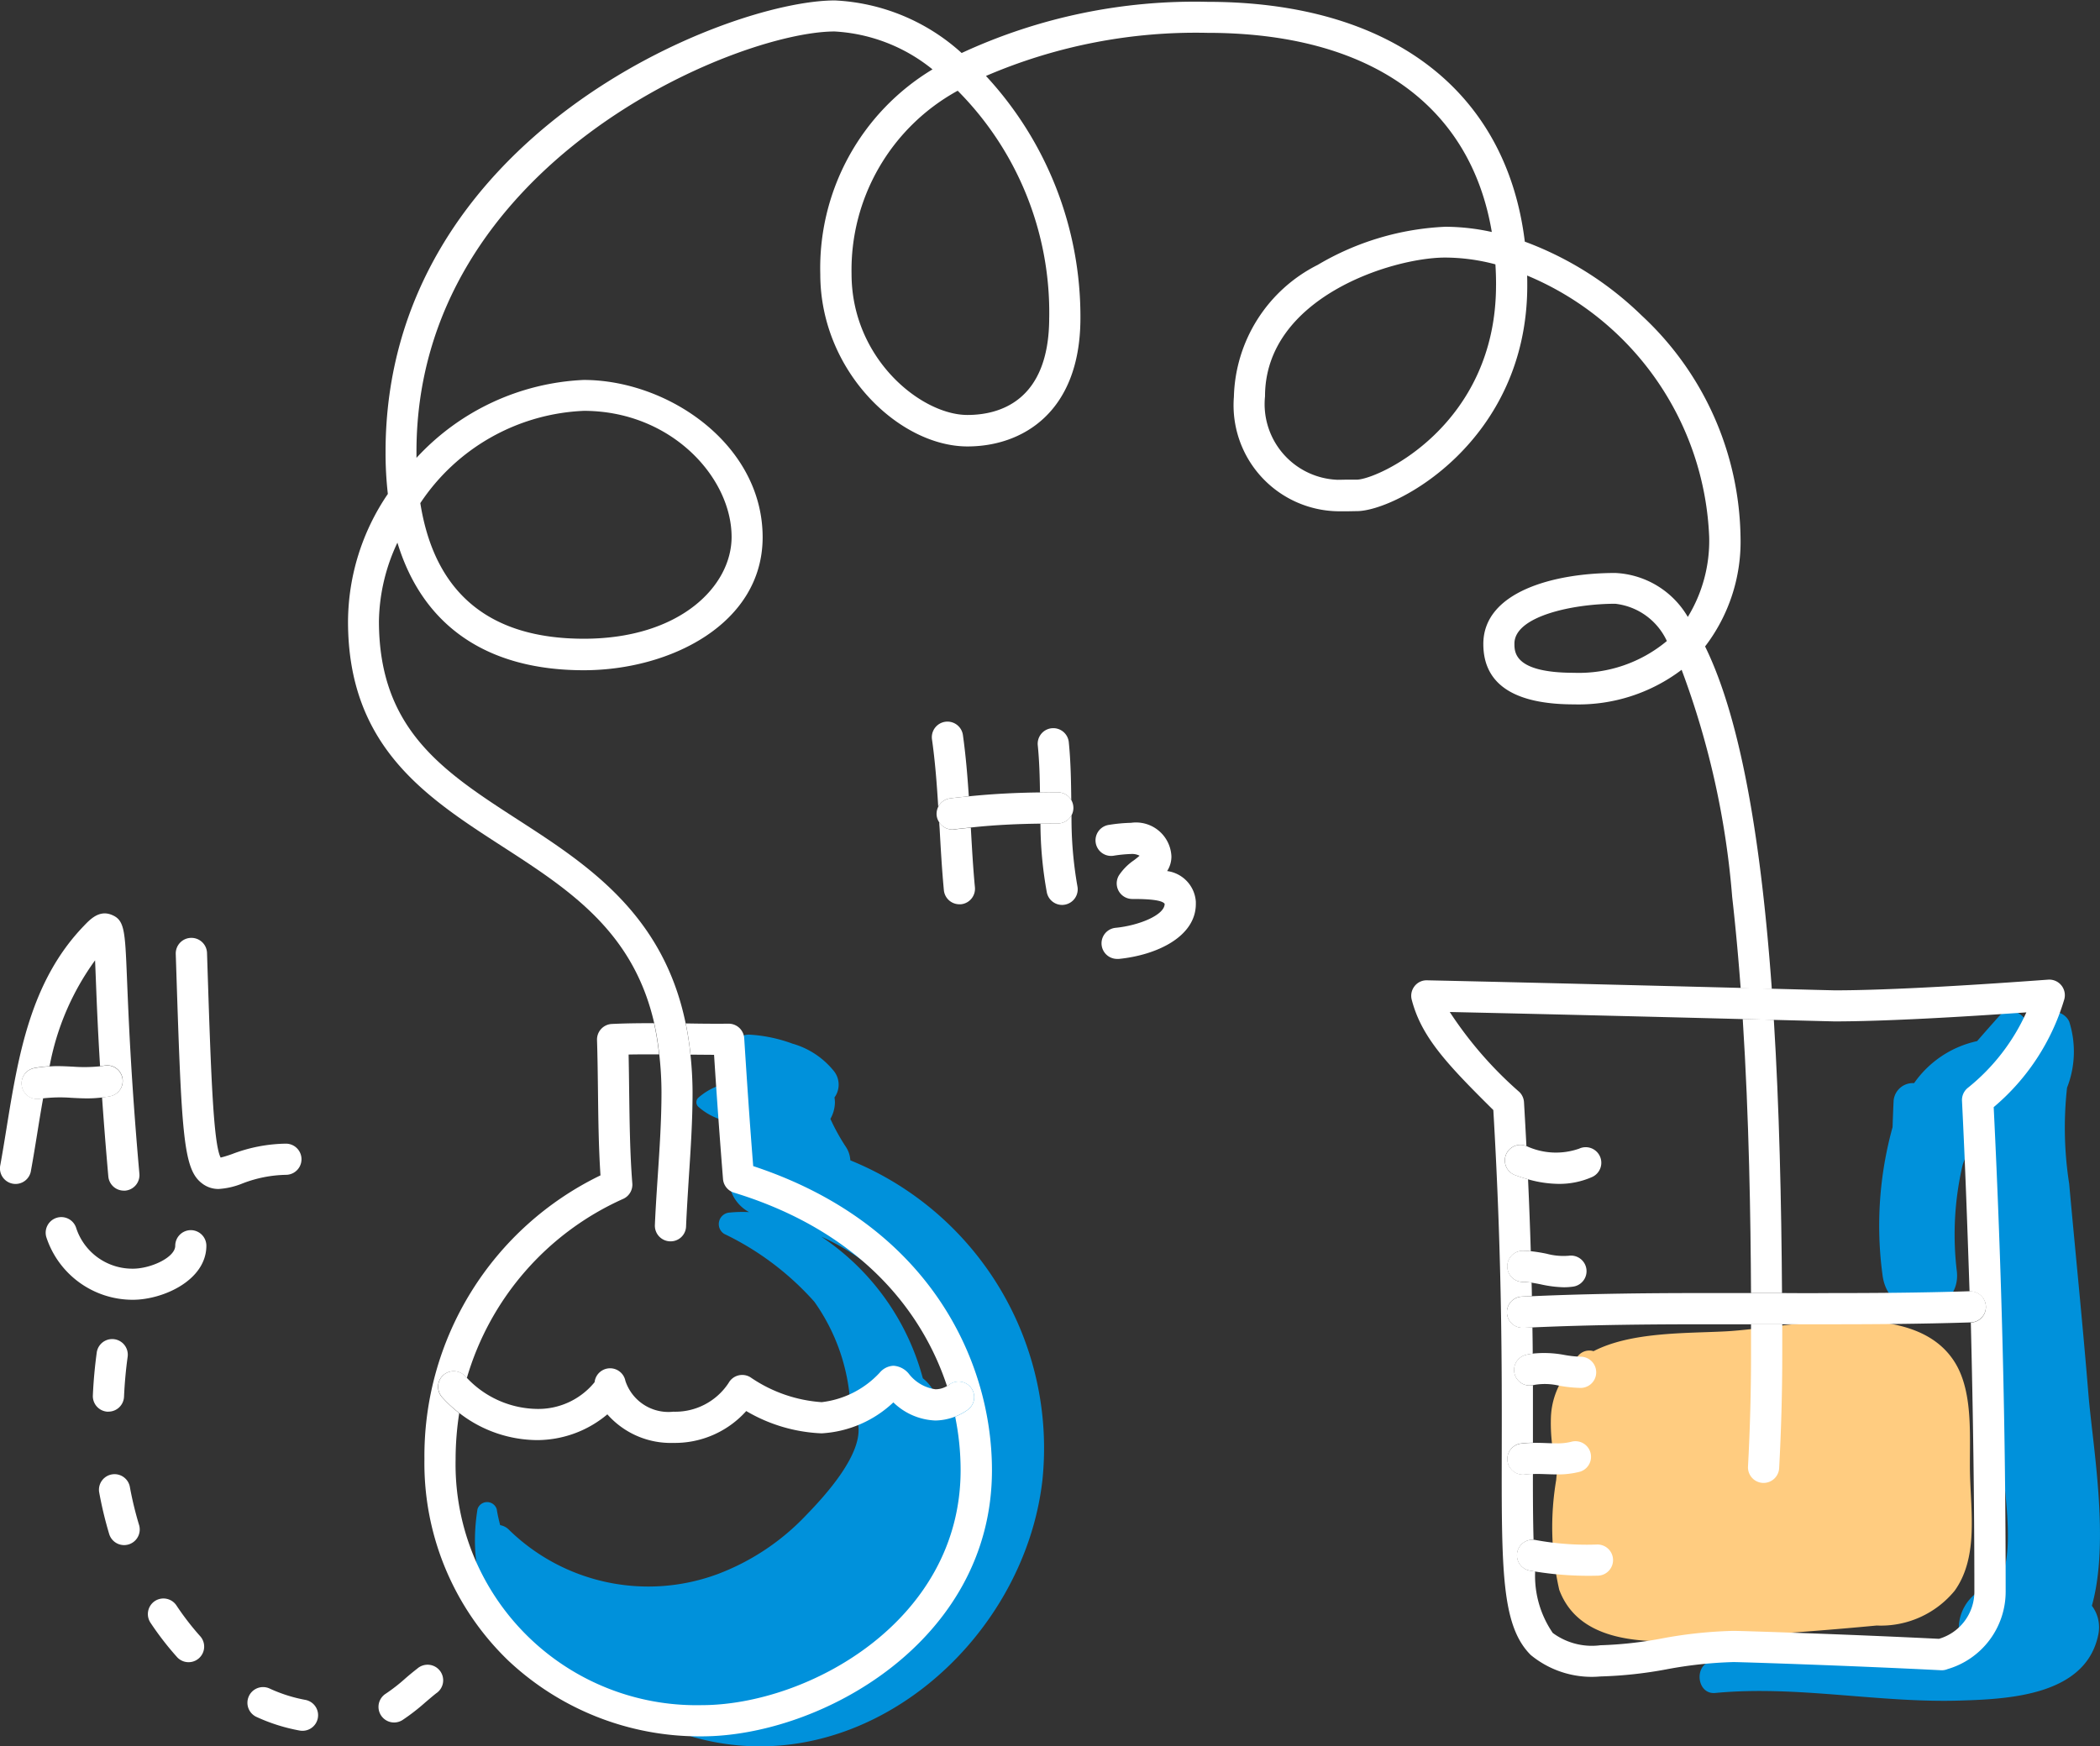
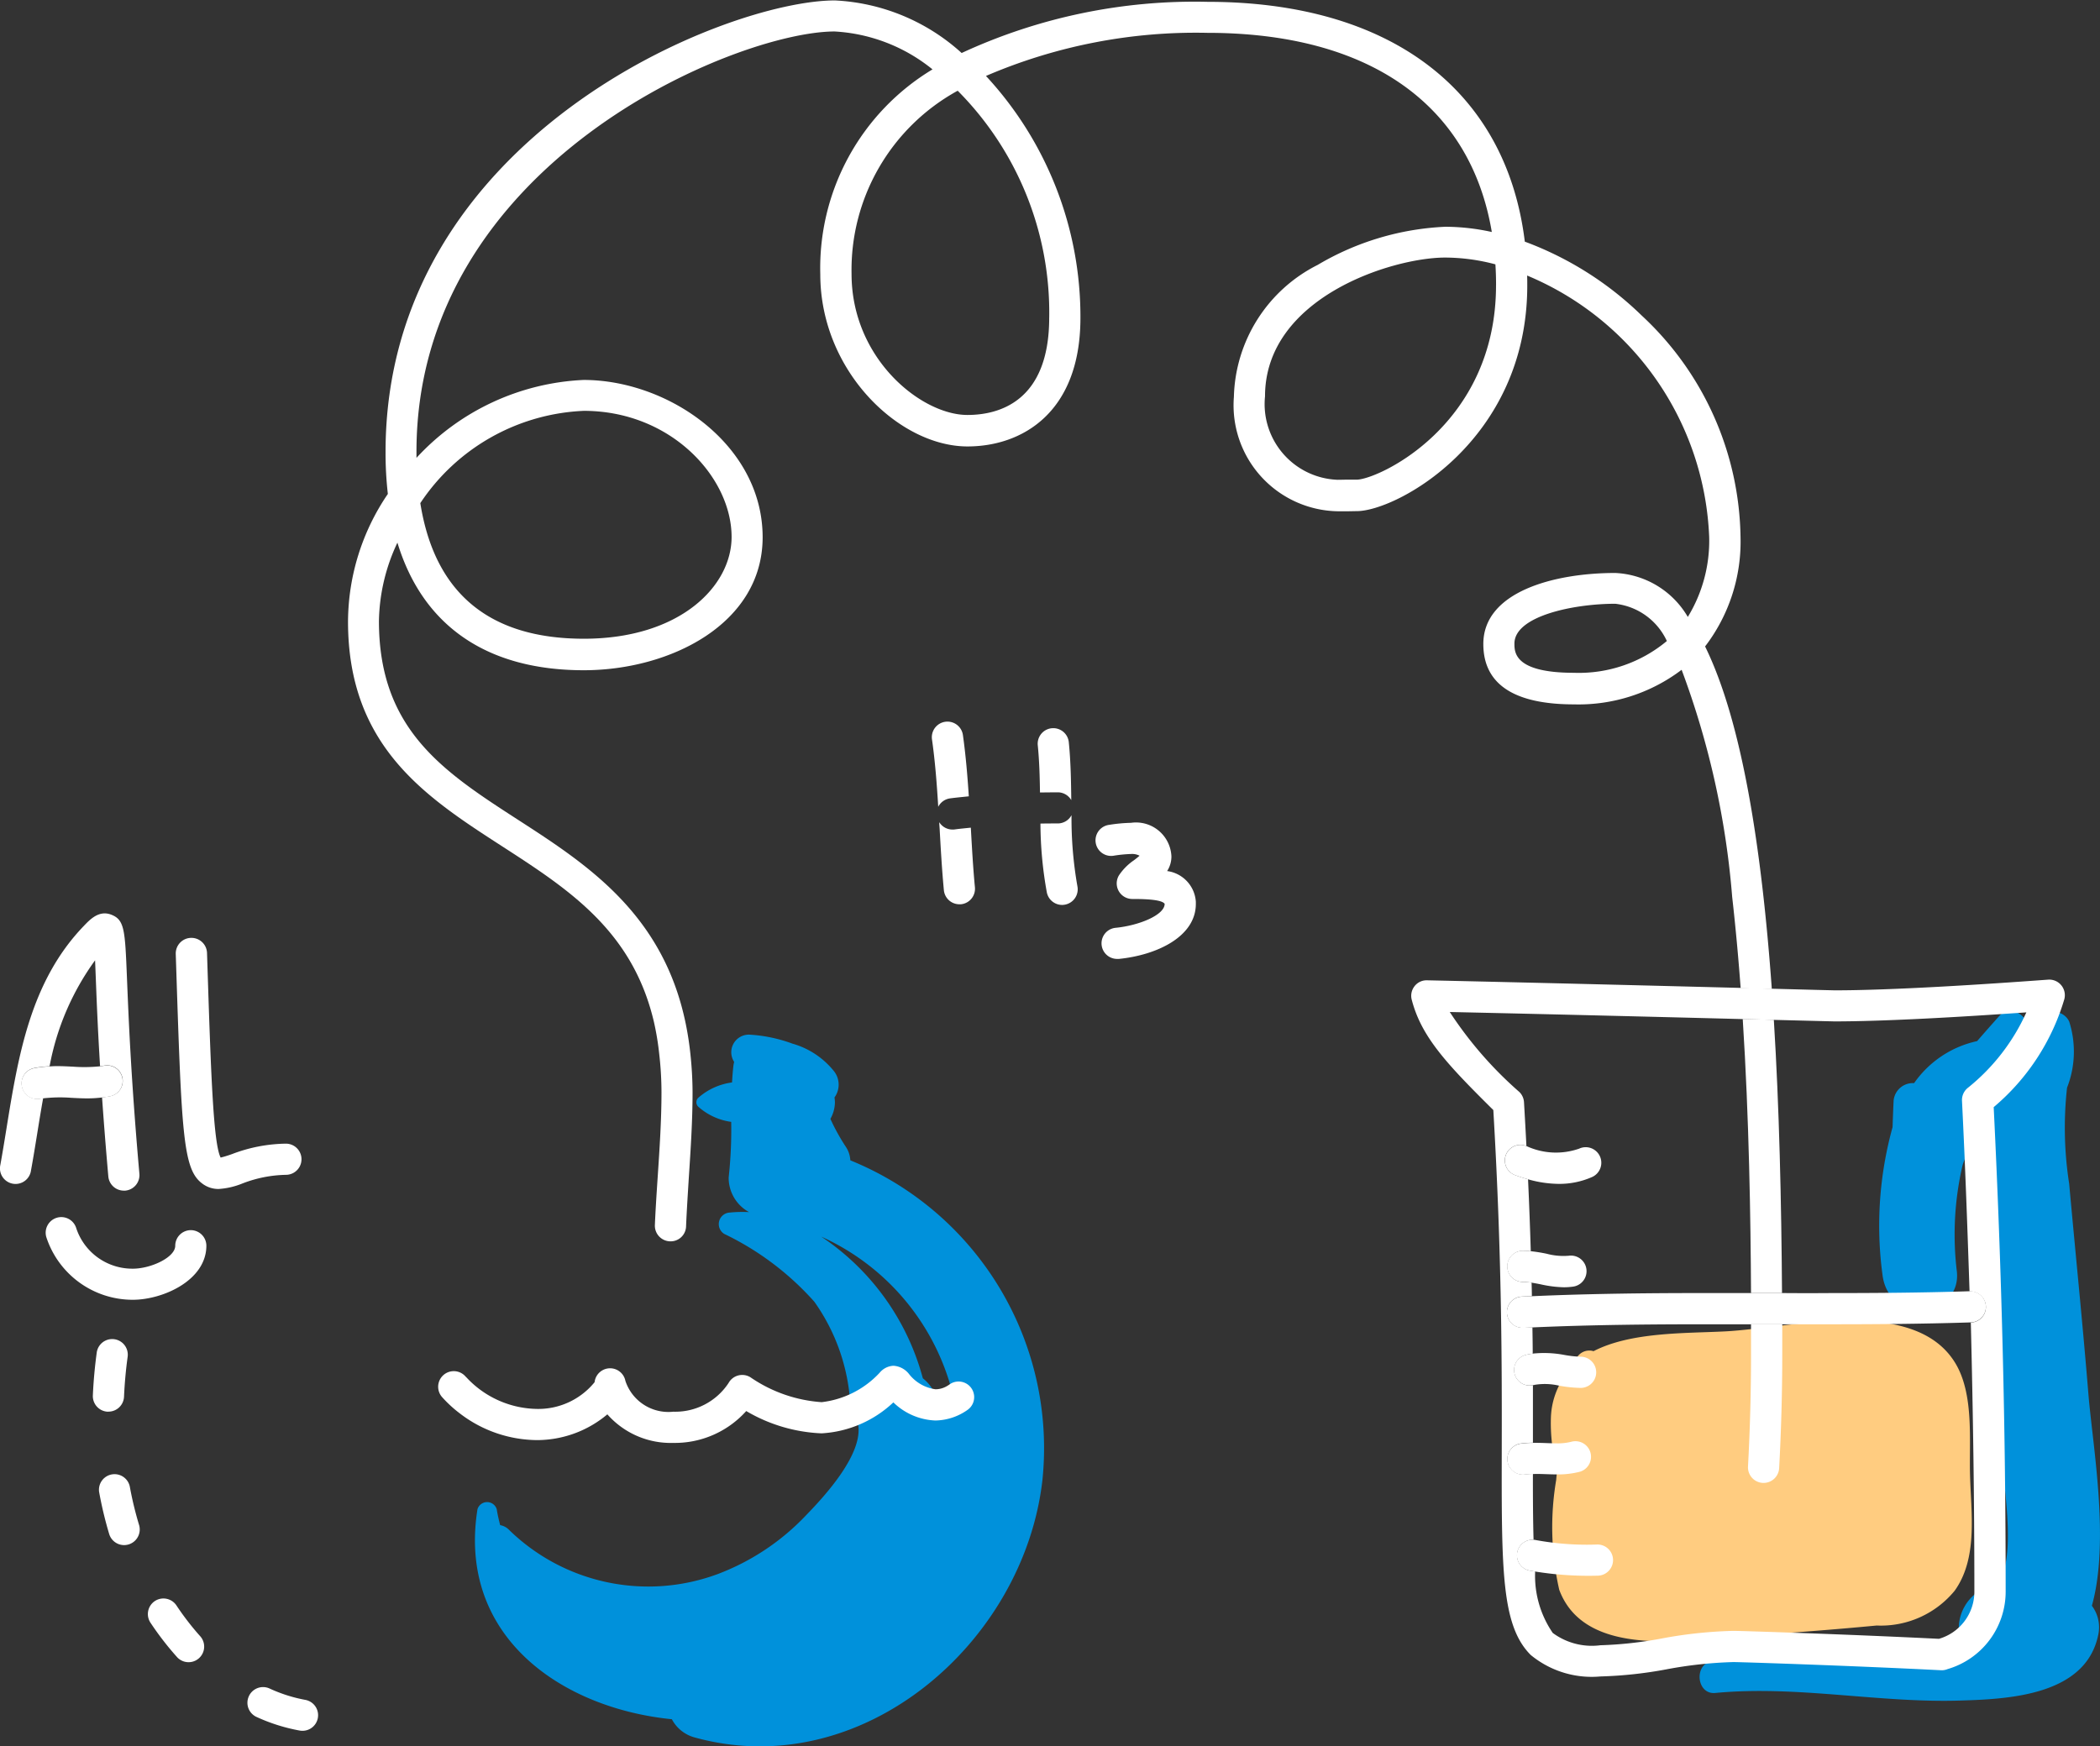
<svg xmlns="http://www.w3.org/2000/svg" id="グループ_812" data-name="グループ 812" width="77.043" height="64.083" viewBox="0 0 77.043 64.083">
  <rect x="0" y="0" width="77.043" height="64.083" fill="#333333" stroke="none" />
  <path id="パス_4617" data-name="パス 4617" d="M145.859,970.665a10.379,10.379,0,0,0,.112,4.029c.956,2.561,4.783,1.825,6.832,1.691,1.6-.106,3.213-.227,4.813-.38a3.5,3.5,0,0,0,2.862-1.277c.86-1.2.6-2.855.564-4.242-.036-1.268.155-2.986-.553-4.131-1.522-2.462-6.063-1.263-8.436-1.143-1.462.075-3.452.017-4.823.726a.534.534,0,0,0-.662.342c-.012.048-.022.1-.034.147a2.826,2.826,0,0,0-.868,1.928,6.4,6.4,0,0,0,.229,1.935C145.884,970.415,145.868,970.541,145.859,970.665Z" transform="translate(-88.767 -916.357)" fill="#ffcc80" />
  <path id="パス_4618" data-name="パス 4618" d="M109.54,978.414a1.337,1.337,0,0,0,.85.672c6.14,1.685,12.064-3.484,12.744-9.442a11.4,11.4,0,0,0-7.047-11.739.988.988,0,0,0-.167-.5,7.417,7.417,0,0,1-.564-1.021,1.273,1.273,0,0,0,.166-.61,1.248,1.248,0,0,0-.016-.176.8.8,0,0,0-.009-.952,3,3,0,0,0-1.534-1.023,5.455,5.455,0,0,0-1.581-.33.646.646,0,0,0-.557,1,1.391,1.391,0,0,0-.027.137c-.024.206-.039.412-.051.617a2.338,2.338,0,0,0-1.244.568.229.229,0,0,0,0,.317,2.288,2.288,0,0,0,1.214.562,16.264,16.264,0,0,1-.093,2.041,1.432,1.432,0,0,0,.748,1.27,4.571,4.571,0,0,0-.7.016.424.424,0,0,0-.212.783,10.518,10.518,0,0,1,3.307,2.49,7.2,7.2,0,0,1,1.316,3.712,1.464,1.464,0,0,0,.288.729c0,.017,0,.035,0,.052.2,1.086-1.215,2.629-1.9,3.334a8.7,8.7,0,0,1-3.233,2.16,7.316,7.316,0,0,1-7.655-1.6.6.6,0,0,0-.343-.189c-.047-.189-.094-.381-.125-.583a.369.369,0,0,0-.707,0C101.667,975.385,105.5,978.011,109.54,978.414Zm5.481-17.709a8.632,8.632,0,0,1,4.942,6.326,2.992,2.992,0,0,0-.472-.195,1.466,1.466,0,0,0-.155-.038,3.628,3.628,0,0,0-.17-.383,1.529,1.529,0,0,0-.419-.513A9.049,9.049,0,0,0,115.02,960.705Z" transform="translate(-84.891 -915.327)" fill="#0091db" />
  <path id="パス_4619" data-name="パス 4619" d="M166.289,975.2a1.311,1.311,0,0,0-.24-1.035c.667-2.376.025-5.9-.127-7.766-.21-2.578-.473-5.146-.706-7.721a13.32,13.32,0,0,1-.078-3.523,3.627,3.627,0,0,0,.082-2.418c-.175-.42-.913-.576-1.017,0a4.561,4.561,0,0,1-.624,1.5,1.43,1.43,0,0,0-.326-.548c.113-.155.228-.308.339-.464.388-.545-.481-1.21-.927-.716-.279.31-.553.622-.826.936a3.8,3.8,0,0,0-2.312,1.542.71.71,0,0,0-.751.632c-.016.326-.028.655-.039.984a13.534,13.534,0,0,0-.372,5.4c.217,1.89,2.886,1.584,2.733-.086a11.253,11.253,0,0,1,.207-3.919,3.643,3.643,0,0,1,1.126-1.654,3.525,3.525,0,0,0-.124.453,21.969,21.969,0,0,0-.042,5.285q.154,2.874.341,5.747c.059.9.936,5.353-.28,5.606a1.636,1.636,0,0,0-1.091,2.039c-1.127.117-2.326.058-3.084.085a31.285,31.285,0,0,0-6.077.647c-.635.148-.514,1.223.157,1.159,3.036-.288,6.025.382,9.058.276C163.114,977.587,165.86,977.415,166.289,975.2Z" transform="translate(-89.304 -915.242)" fill="#0091db" />
  <path id="パス_4620" data-name="パス 4620" d="M87.256,948.452c-.441-.168-.767.168-1,.413-1.965,2.038-2.409,4.78-2.839,7.433-.073.452-.146.9-.225,1.337a.572.572,0,1,0,1.125.2c.081-.445.155-.9.229-1.359.069-.428.139-.86.216-1.288-.034.005-.069.008-.1.015a.6.6,0,0,1-.113.011.572.572,0,0,1-.111-1.134,3.968,3.968,0,0,1,.56-.064,9.578,9.578,0,0,1,1.669-3.887c.009.21.018.446.028.693.029.758.07,1.8.155,3.191.051-.006.1-.012.149-.021a.572.572,0,0,1,.224,1.122c-.1.02-.2.032-.3.044.06.857.135,1.82.23,2.9a.572.572,0,0,0,.569.522l.051,0a.572.572,0,0,0,.52-.62c-.315-3.563-.4-5.829-.456-7.183C87.765,949.01,87.751,948.641,87.256,948.452Z" transform="translate(-83.179 -914.89)" fill="#fff" />
  <path id="パス_4621" data-name="パス 4621" d="M90.814,949.393a.573.573,0,0,0-.554.59c.218,6.721.257,7.933,1.008,8.451a.97.97,0,0,0,.569.173,2.757,2.757,0,0,0,.864-.2,4.651,4.651,0,0,1,1.6-.319.572.572,0,1,0,0-1.144,5.718,5.718,0,0,0-1.969.38,4.142,4.142,0,0,1-.425.131c-.275-.527-.361-3.2-.5-7.51A.573.573,0,0,0,90.814,949.393Z" transform="translate(-83.812 -914.978)" fill="#fff" />
  <path id="パス_4622" data-name="パス 4622" d="M87.746,954.994a.574.574,0,0,0-.673-.449c-.046.009-.1.015-.149.021a5.717,5.717,0,0,1-.99.013c-.2-.01-.4-.02-.595-.02-.095,0-.179.006-.268.011a3.968,3.968,0,0,0-.56.064.572.572,0,0,0,.111,1.134.6.6,0,0,0,.113-.011c.032-.006.067-.009.1-.015a5.459,5.459,0,0,1,1.038-.02c.2.011.4.021.595.021A4.531,4.531,0,0,0,87,955.71c.1-.012.2-.024.3-.044A.571.571,0,0,0,87.746,954.994Z" transform="translate(-83.257 -915.438)" fill="#fff" />
  <path id="パス_4623" data-name="パス 4623" d="M90.346,961.124a.573.573,0,0,0-.573.573c0,.425-.891.841-1.556.841a2.168,2.168,0,0,1-2.074-1.481.572.572,0,0,0-1.1.322,3.334,3.334,0,0,0,3.172,2.3c1.1,0,2.7-.708,2.7-1.986A.572.572,0,0,0,90.346,961.124Z" transform="translate(-83.344 -915.984)" fill="#fff" />
-   <path id="パス_4624" data-name="パス 4624" d="M110.906,953.991c.088,1.38.2,2.955.328,4.557a.571.571,0,0,0,.4.5c4.5,1.373,6.871,4.22,7.818,7.1a.89.89,0,0,0,.082-.052.572.572,0,0,1,.687.916,1.983,1.983,0,0,1-.47.256,9.8,9.8,0,0,1,.2,1.965c0,5.552-5.621,8.622-9.505,8.622a8.838,8.838,0,0,1-9.022-9.027,10.963,10.963,0,0,1,.133-1.689,4.563,4.563,0,0,1-.635-.587.572.572,0,0,1,.859-.757c.017.019.037.036.055.056a10.392,10.392,0,0,1,5.743-6.577.572.572,0,0,0,.328-.565c-.089-1.119-.1-2.281-.116-3.4-.005-.443-.011-.885-.02-1.328.337-.007.721-.008,1.118-.005a10.224,10.224,0,0,0-.186-1.145l-.183,0c-.52,0-.953.009-1.363.028a.572.572,0,0,0-.545.59c.02.624.027,1.249.035,1.875.012,1.014.024,2.06.092,3.091a11.44,11.44,0,0,0-6.459,10.419,10.053,10.053,0,0,0,3.078,7.387A10.238,10.238,0,0,0,110.451,979c4.352,0,10.65-3.478,10.65-9.766,0-4.027-2.311-9.031-8.759-11.159-.134-1.672-.241-3.3-.33-4.691a.571.571,0,0,0-.571-.535c-.526.005-1.05,0-1.573-.01a11.475,11.475,0,0,1,.175,1.146C110.331,953.986,110.619,953.99,110.906,953.991Z" transform="translate(-84.709 -915.285)" fill="#fff" />
  <path id="パス_4625" data-name="パス 4625" d="M118.114,966.948a.789.789,0,0,0-.575-.312.7.7,0,0,0-.509.256,3.445,3.445,0,0,1-2.128,1.08,5.243,5.243,0,0,1-2.608-.91.572.572,0,0,0-.807.207,2.341,2.341,0,0,1-2.026,1.053,1.663,1.663,0,0,1-1.759-1.131.572.572,0,0,0-1.13.048,2.66,2.66,0,0,1-2.112.981,3.6,3.6,0,0,1-2.57-1.136c-.017-.019-.037-.036-.055-.056a.572.572,0,1,0-.859.757,4.562,4.562,0,0,0,.635.587,4.7,4.7,0,0,0,2.848.992,4.016,4.016,0,0,0,2.581-.945,3.1,3.1,0,0,0,2.42,1.048,3.517,3.517,0,0,0,2.675-1.169,5.909,5.909,0,0,0,2.765.818,4.179,4.179,0,0,0,2.633-1.136,2.333,2.333,0,0,0,1.544.665,2.1,2.1,0,0,0,1.192-.4.572.572,0,0,0-.687-.916.878.878,0,0,1-.082.052.827.827,0,0,1-.423.118A1.492,1.492,0,0,1,118.114,966.948Z" transform="translate(-84.758 -916.52)" fill="#fff" />
  <path id="パス_4626" data-name="パス 4626" d="M121.394,943.493c.234-.031.458-.051.686-.075-.049-.749-.112-1.509-.219-2.266a.573.573,0,0,0-1.134.162c.117.821.181,1.661.231,2.489A.574.574,0,0,1,121.394,943.493Z" transform="translate(-86.537 -914.197)" fill="#fff" />
  <path id="パス_4627" data-name="パス 4627" d="M121.5,945a.569.569,0,0,1-.478-.27c0,.076.008.153.013.229.041.741.084,1.507.156,2.265a.572.572,0,0,0,.569.518l.055,0a.572.572,0,0,0,.515-.624c-.069-.725-.11-1.468-.15-2.187-.2.021-.4.038-.6.066A.546.546,0,0,1,121.5,945Z" transform="translate(-86.563 -914.56)" fill="#fff" />
  <path id="パス_4628" data-name="パス 4628" d="M125.736,944.752c-.2,0-.42,0-.637.005a14.379,14.379,0,0,0,.234,2.524.573.573,0,0,0,.56.461.536.536,0,0,0,.113-.012.572.572,0,0,0,.449-.673,14.348,14.348,0,0,1-.216-2.609A.571.571,0,0,1,125.736,944.752Z" transform="translate(-86.928 -914.536)" fill="#fff" />
  <path id="パス_4629" data-name="パス 4629" d="M126.221,943.584c-.008-.693-.019-1.407-.09-2.116a.572.572,0,1,0-1.138.115c.056.566.072,1.132.08,1.719.223,0,.446-.005.654-.005A.571.571,0,0,1,126.221,943.584Z" transform="translate(-86.919 -914.223)" fill="#fff" />
-   <path id="パス_4630" data-name="パス 4630" d="M125.362,944.67a.572.572,0,0,0,0-1.144c-.208,0-.431,0-.654.005-.79.009-1.669.046-2.611.143-.228.024-.452.044-.686.075a.573.573,0,0,0-.492.643.56.56,0,0,0,.088.228.569.569,0,0,0,.478.27.546.546,0,0,0,.076-.005c.206-.027.4-.045.6-.066.921-.1,1.784-.134,2.56-.143C124.942,944.672,125.16,944.67,125.362,944.67Z" transform="translate(-86.554 -914.453)" fill="#fff" />
  <path id="パス_4631" data-name="パス 4631" d="M128.621,944.756a5.883,5.883,0,0,0-.811.076.572.572,0,1,0,.161,1.133,4.919,4.919,0,0,1,.65-.065.593.593,0,0,1,.313.063c-.052.049-.138.115-.2.163a2.036,2.036,0,0,0-.556.558.572.572,0,0,0,.491.867h.05c.828,0,1.078.088,1.136.178,0,.412-.943.794-1.791.879a.572.572,0,0,0,.056,1.142l.057,0c1.4-.141,2.822-.82,2.822-2.018l0-.078a1.216,1.216,0,0,0-1.053-1.128.985.985,0,0,0,.157-.537A1.3,1.3,0,0,0,128.621,944.756Z" transform="translate(-87.127 -914.563)" fill="#fff" />
  <path id="パス_4632" data-name="パス 4632" d="M153.608,970.186a.573.573,0,0,0,.541.6h.031a.572.572,0,0,0,.571-.542c.076-1.4.114-2.806.114-4.183q0-.546,0-1.1l-.546,0h-.6c0,.388,0,.761,0,1.1C153.72,967.42,153.683,968.807,153.608,970.186Z" transform="translate(-89.479 -916.371)" fill="#fff" />
  <path id="パス_4633" data-name="パス 4633" d="M102.842,942.644c2.465,1.593,4.816,3.117,5.59,6.493a10.224,10.224,0,0,1,.186,1.145,12.412,12.412,0,0,1,.082,1.4c0,1.013-.069,2.053-.136,3.059-.041.616-.081,1.22-.106,1.806a.573.573,0,0,0,.549.6.566.566,0,0,0,.595-.548c.024-.576.063-1.172.1-1.777.067-1.023.138-2.082.138-3.134a13.533,13.533,0,0,0-.076-1.383,11.475,11.475,0,0,0-.175-1.146c-.827-4.024-3.615-5.84-6.13-7.466-2.75-1.777-5.125-3.312-5.125-7.308a6.969,6.969,0,0,1,.678-2.876c.926,3.045,3.274,4.682,6.836,4.682,3.182,0,6.563-1.71,6.563-4.88,0-3.4-3.46-5.772-6.566-5.772a8.879,8.879,0,0,0-6.134,2.859c0-.073,0-.146,0-.219,0-10.618,11.766-15.427,15.339-15.427a6.239,6.239,0,0,1,3.593,1.391,8.514,8.514,0,0,0-4.117,7.518c0,3.558,2.9,6.318,5.4,6.318,2,0,4.144-1.239,4.144-4.715a12.994,12.994,0,0,0-3.466-8.88,19.489,19.489,0,0,1,8.118-1.582c5.947,0,9.655,2.635,10.44,7.308a7.987,7.987,0,0,0-1.706-.192,10.055,10.055,0,0,0-4.683,1.4,5.575,5.575,0,0,0-3.073,4.84,3.891,3.891,0,0,0,3.814,4.2c.12,0,.24,0,.361,0s.221-.005.331-.005c1.457,0,6.257-2.58,6.257-8.28,0-.123,0-.244-.005-.365a10.864,10.864,0,0,1,6.679,9.6,5.362,5.362,0,0,1-.784,2.927,3.253,3.253,0,0,0-2.662-1.613c-2.233,0-4.84.683-4.84,2.606,0,1.471,1.12,2.216,3.328,2.216a6.26,6.26,0,0,0,3.947-1.269,30.74,30.74,0,0,1,1.855,8.338c.125,1.1.227,2.22.311,3.347l1.143.03c-.377-5.234-1.1-9.826-2.448-12.572a6.326,6.326,0,0,0,1.3-4.011,11.3,11.3,0,0,0-3.625-8.131,12.224,12.224,0,0,0-4.289-2.712c-.677-5.545-4.922-8.8-11.646-8.8a20.328,20.328,0,0,0-9.015,1.878,7.44,7.44,0,0,0-4.652-1.929c-3.974,0-16.483,4.985-16.483,16.571a13.374,13.374,0,0,0,.084,1.538,8.375,8.375,0,0,0-1.461,4.668C97.194,938.994,100.066,940.849,102.842,942.644Zm3.008-15.971c3.2,0,5.422,2.439,5.422,4.627,0,1.811-1.9,3.735-5.42,3.735-3.465,0-5.477-1.672-6-4.976A7.582,7.582,0,0,1,105.851,926.673Zm36.326,9.612c-2.184,0-2.184-.751-2.184-1.072,0-1.008,2.162-1.461,3.7-1.461a2.378,2.378,0,0,1,1.892,1.367A5.037,5.037,0,0,1,142.177,936.285Zm-2.859-14.223c0,5.168-4.354,7.136-5.113,7.136-.117,0-.237,0-.356,0s-.224.005-.336.005a2.779,2.779,0,0,1-2.67-3.061c0-3.628,4.666-5.094,6.612-5.094a7.254,7.254,0,0,1,1.84.249C139.311,921.55,139.318,921.8,139.318,922.062Zm-16.393,1.192c0,3.107-1.879,3.57-3,3.57-1.693,0-4.251-2.063-4.251-5.174a7.5,7.5,0,0,1,3.894-6.724A11.545,11.545,0,0,1,122.925,923.254Z" transform="translate(-84.432 -911.597)" fill="#fff" />
  <path id="パス_4634" data-name="パス 4634" d="M153.7,962.72l.6,0h.537c-.023-3.369-.1-6.8-.3-10.028l-1.141-.029C153.63,956.329,153.685,959.949,153.7,962.72Z" transform="translate(-89.46 -915.271)" fill="#fff" />
  <path id="パス_4635" data-name="パス 4635" d="M140.62,951.1a.557.557,0,0,0-.461.218.569.569,0,0,0-.1.5c.354,1.358,1.275,2.343,2.992,4.043.321,5.462.314,9.507.309,12.47-.008,4.429-.011,6.45,1.062,7.525a3.517,3.517,0,0,0,2.557.789,15.351,15.351,0,0,0,2.438-.264,15.466,15.466,0,0,1,2.441-.264c.262,0,4.293.131,7.615.3a.557.557,0,0,0,.243-.042,2.961,2.961,0,0,0,2.131-2.85c0-5.96-.144-11.777-.439-17.771a8.231,8.231,0,0,0,2.589-3.953.572.572,0,0,0-.593-.725c-2.425.179-5.752.392-7.829.392l-.661-.016-1.644-.043-1.143-.03C149.06,951.3,144.518,951.185,140.62,951.1Zm14.259,1.491.682.017c1.877,0,4.722-.168,7.045-.331a7.49,7.49,0,0,1-2.149,2.771.573.573,0,0,0-.212.474c.118,2.354.2,4.677.277,6.994a.577.577,0,0,1,.6.553.571.571,0,0,1-.553.59c.081,3.28.13,6.551.13,9.863a1.8,1.8,0,0,1-1.3,1.742c-3.384-.168-7.27-.292-7.542-.292a16.226,16.226,0,0,0-2.624.279,14.4,14.4,0,0,1-2.255.249,2.413,2.413,0,0,1-1.747-.452,3.706,3.706,0,0,1-.646-2.254c-.073-.014-.146-.022-.219-.038a.571.571,0,0,1,.161-1.127c-.02-.7-.025-1.5-.024-2.416a2.36,2.36,0,0,0-.286.018.623.623,0,0,1-.081.005.572.572,0,0,1-.08-1.138,3.522,3.522,0,0,1,.448-.03c0-.653,0-1.355,0-2.112a.57.57,0,0,1-.259-1.11,1.857,1.857,0,0,1,.251-.046c0-.314-.006-.635-.011-.966l-.321.015h-.028a.572.572,0,0,1-.027-1.144c.119-.006.238-.011.356-.016,0-.163-.006-.326-.01-.493a2.116,2.116,0,0,0-.318-.027.572.572,0,1,1,0-1.144c.1,0,.194.006.288.016q-.037-1.253-.1-2.64c-.158-.044-.317-.094-.48-.155a.572.572,0,1,1,.4-1.072l.02.007c-.027-.524-.056-1.057-.089-1.609a.572.572,0,0,0-.168-.372,14.232,14.232,0,0,1-2.555-2.937c3.738.082,7.908.187,10.749.26l1.141.029Z" transform="translate(-88.265 -915.128)" fill="#fff" />
  <path id="パス_4636" data-name="パス 4636" d="M147,958.919a.572.572,0,1,0-.465-1.045,2.575,2.575,0,0,1-1.931-.095l-.02-.007a.572.572,0,0,0-.4,1.072c.163.061.322.111.48.155a4.22,4.22,0,0,0,1.126.167A2.964,2.964,0,0,0,147,958.919Z" transform="translate(-88.602 -915.724)" fill="#fff" />
  <path id="パス_4637" data-name="パス 4637" d="M145.985,963.342a2.424,2.424,0,0,0,.341-.024.572.572,0,0,0-.163-1.133,2.369,2.369,0,0,1-.808-.073,5.876,5.876,0,0,0-.589-.094c-.094-.009-.189-.016-.288-.016a.572.572,0,1,0,0,1.144,2.116,2.116,0,0,1,.318.027c.11.016.222.038.338.061A4.309,4.309,0,0,0,145.985,963.342Z" transform="translate(-88.611 -916.106)" fill="#fff" />
  <path id="パス_4638" data-name="パス 4638" d="M145.838,967.321a4.9,4.9,0,0,0,.787.082.572.572,0,0,0,0-1.145,3.969,3.969,0,0,1-.606-.067,3.99,3.99,0,0,0-1.155-.046,1.857,1.857,0,0,0-.251.046.57.57,0,0,0,.259,1.11c.018,0,.037,0,.056-.009A2.288,2.288,0,0,1,145.838,967.321Z" transform="translate(-88.637 -916.474)" fill="#fff" />
  <path id="パス_4639" data-name="パス 4639" d="M145.285,970.883c.141.005.283.011.424.011a3.185,3.185,0,0,0,.87-.1.572.572,0,0,0-.313-1.1,2.053,2.053,0,0,1-.556.06c-.127,0-.254-.005-.381-.01-.166-.006-.329-.01-.483-.008a3.522,3.522,0,0,0-.448.03.572.572,0,0,0,.08,1.138.623.623,0,0,0,.081-.005,2.36,2.36,0,0,1,.286-.018C144.982,970.874,145.133,970.878,145.285,970.883Z" transform="translate(-88.611 -916.791)" fill="#fff" />
  <path id="パス_4640" data-name="パス 4640" d="M147.823,974.394a.572.572,0,0,0-.572-.572,10.326,10.326,0,0,1-2.261-.163.491.491,0,0,0-.087-.011.571.571,0,0,0-.161,1.127c.073.016.146.025.219.038a12.318,12.318,0,0,0,2.291.153A.572.572,0,0,0,147.823,974.394Z" transform="translate(-88.645 -917.147)" fill="#fff" />
  <path id="パス_4641" data-name="パス 4641" d="M153.989,963.7h-.537l-.6,0q-.839,0-1.676,0c-1.888,0-4.107.016-6.366.116-.118,0-.237.009-.356.016a.572.572,0,0,0,.027,1.144h.028l.321-.015c2.246-.1,4.461-.115,6.346-.115q.84,0,1.679,0h.6l.546,0q.866,0,1.734,0c1.417,0,3.285-.008,5.175-.069a.572.572,0,1,0-.028-1.144c-1.881.061-3.738.068-5.146.068Q154.859,963.708,153.989,963.7Z" transform="translate(-88.611 -916.252)" fill="#fff" />
  <path id="パス_4642" data-name="パス 4642" d="M93.2,979.924a.572.572,0,0,0,.283.758,6.609,6.609,0,0,0,1.587.5.634.634,0,0,0,.1.008.572.572,0,0,0,.1-1.135,5.478,5.478,0,0,1-1.312-.418A.572.572,0,0,0,93.2,979.924Z" transform="translate(-84.071 -917.679)" fill="#fff" />
  <path id="パス_4643" data-name="パス 4643" d="M87.492,968.224a.573.573,0,0,0,.571-.546c.022-.485.066-.979.133-1.468a.572.572,0,1,0-1.134-.154c-.071.523-.119,1.051-.142,1.57a.572.572,0,0,0,.545.6Z" transform="translate(-83.513 -916.424)" fill="#fff" />
  <path id="パス_4644" data-name="パス 4644" d="M89.392,976.11a.574.574,0,0,0-.16.793,11.081,11.081,0,0,0,.984,1.272.572.572,0,0,0,.85-.765,9.963,9.963,0,0,1-.881-1.14A.573.573,0,0,0,89.392,976.11Z" transform="translate(-83.712 -917.359)" fill="#fff" />
  <path id="パス_4645" data-name="パス 4645" d="M87.541,973.2a.573.573,0,0,0,.547.406.587.587,0,0,0,.167-.025.573.573,0,0,0,.382-.714,12.888,12.888,0,0,1-.342-1.419.572.572,0,0,0-1.125.2A14.122,14.122,0,0,0,87.541,973.2Z" transform="translate(-83.535 -916.909)" fill="#fff" />
-   <path id="パス_4646" data-name="パス 4646" d="M99.845,978.834c-.149.116-.3.24-.443.366a6.47,6.47,0,0,1-.707.55.572.572,0,0,0,.613.967,7.52,7.52,0,0,0,.835-.646c.135-.114.268-.229.4-.334a.572.572,0,1,0-.7-.9Z" transform="translate(-84.543 -917.6)" fill="#fff" />
</svg>